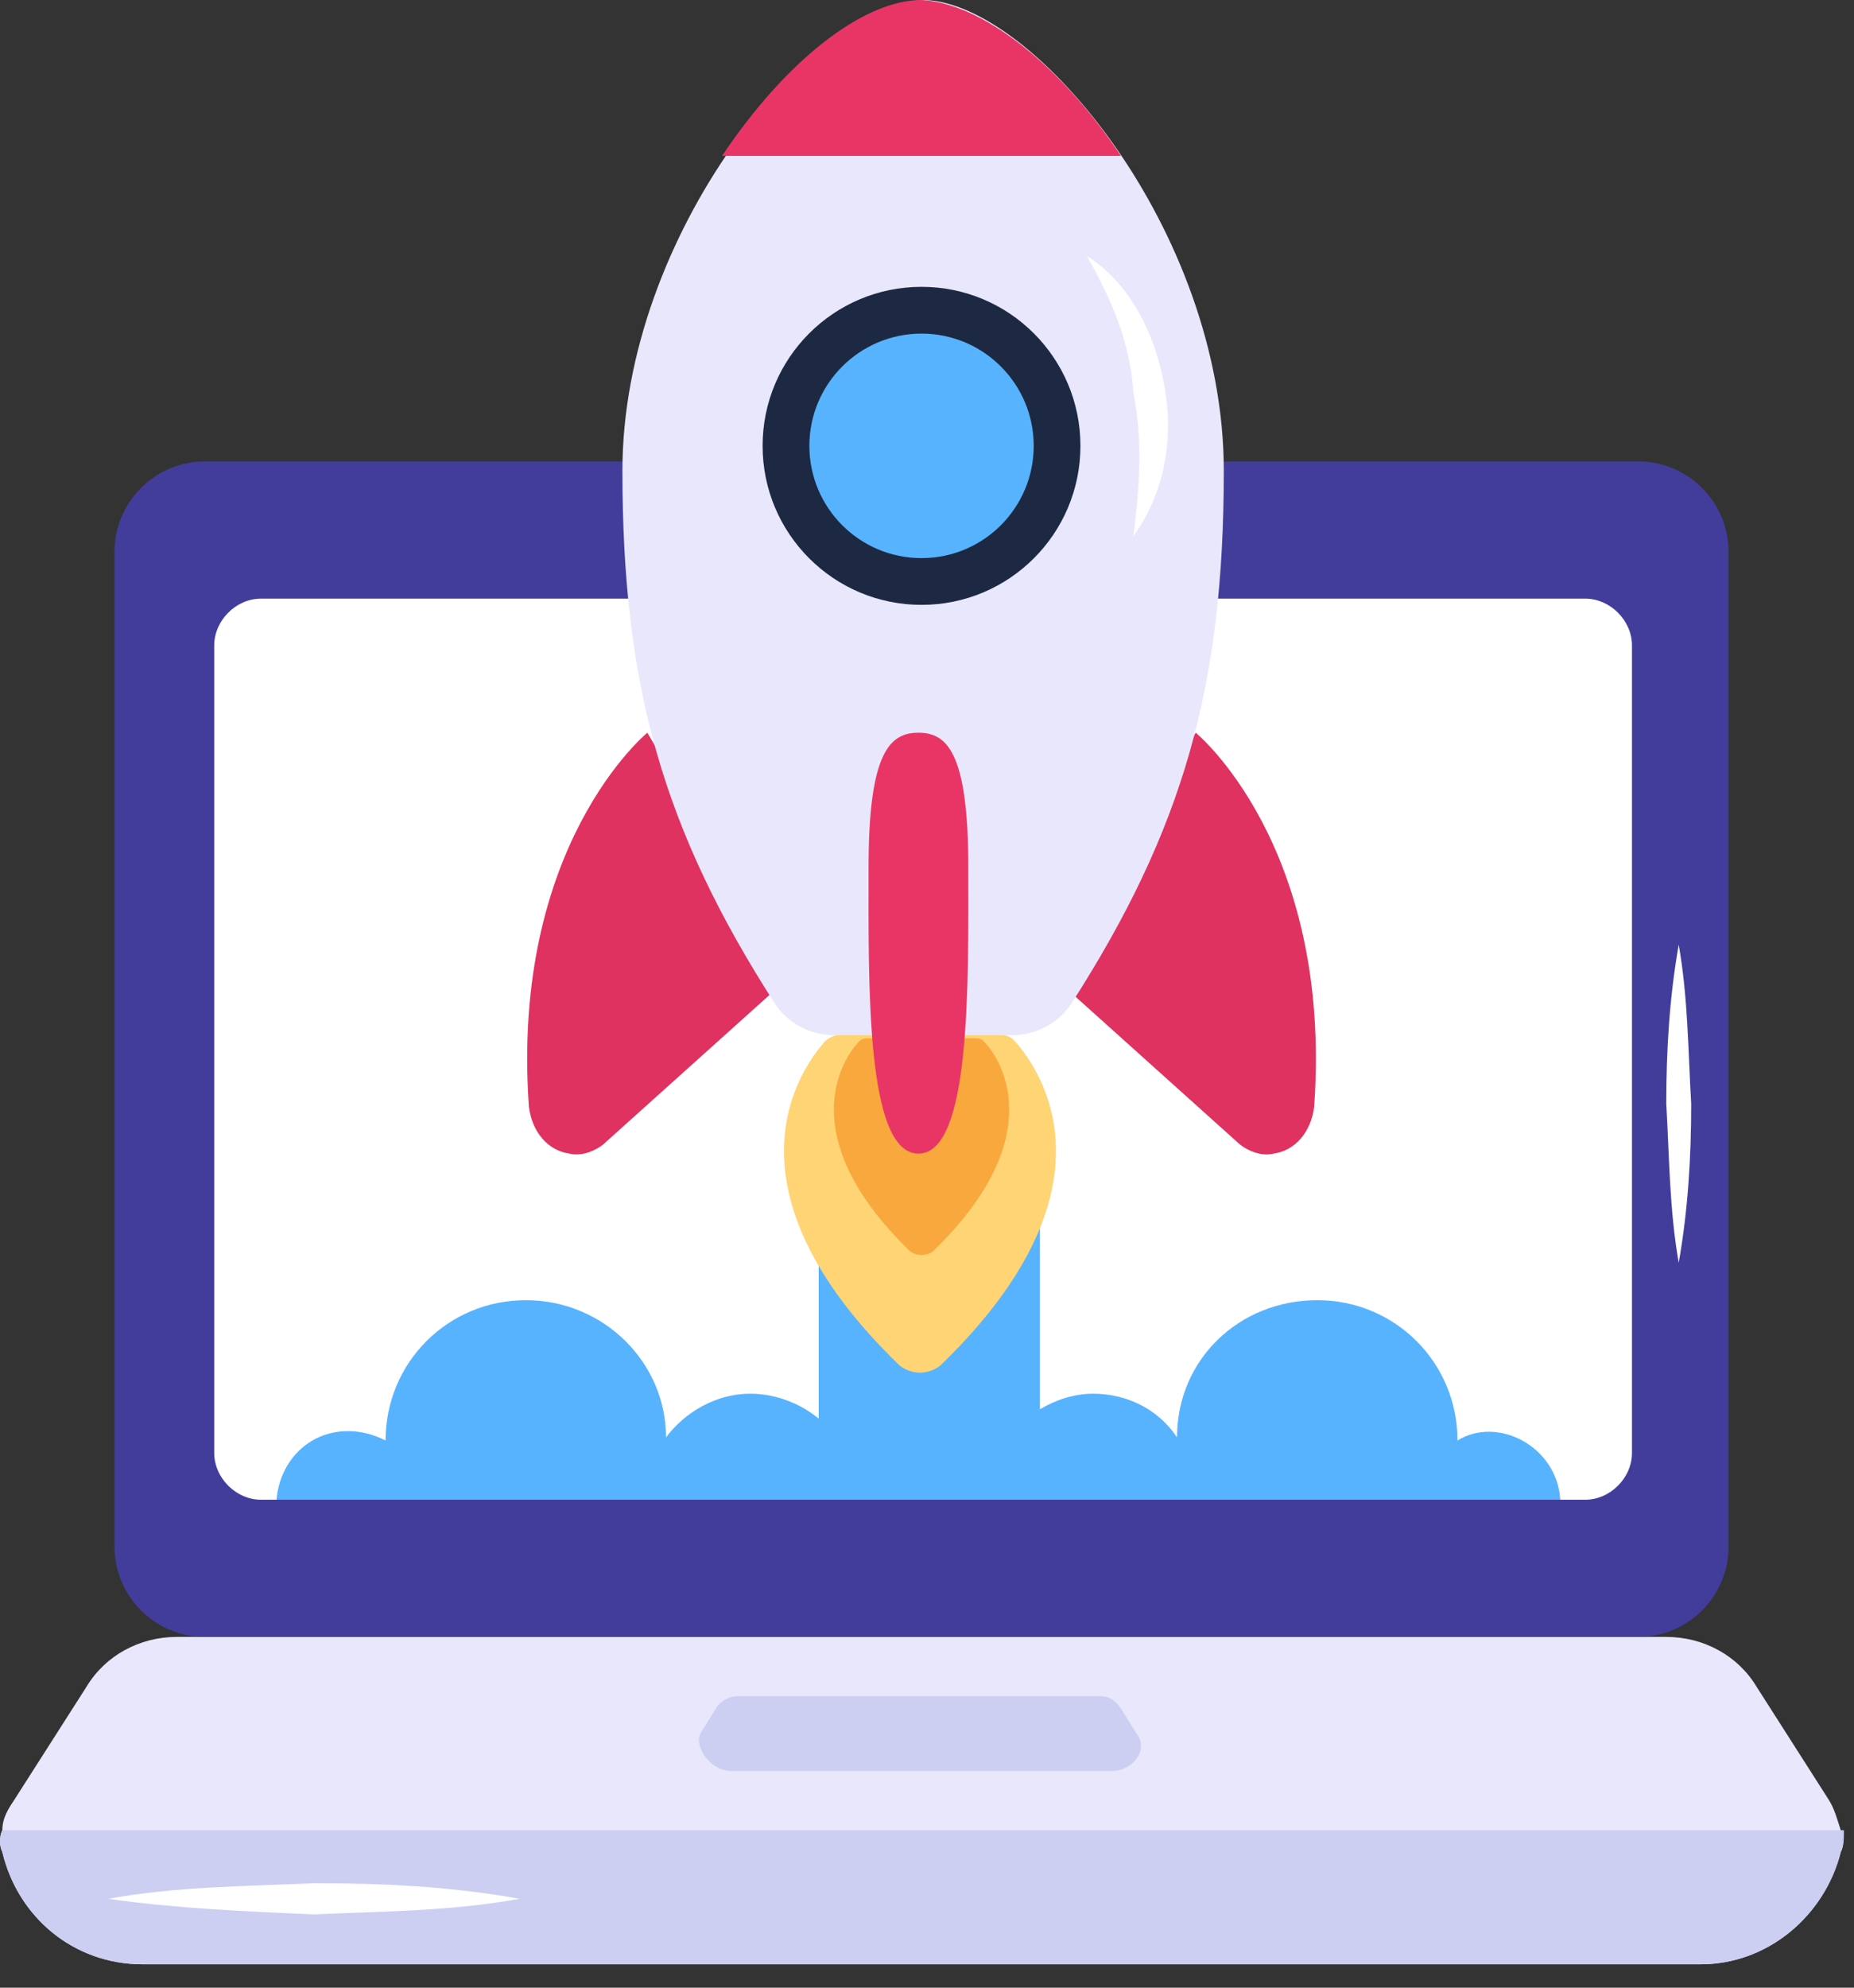
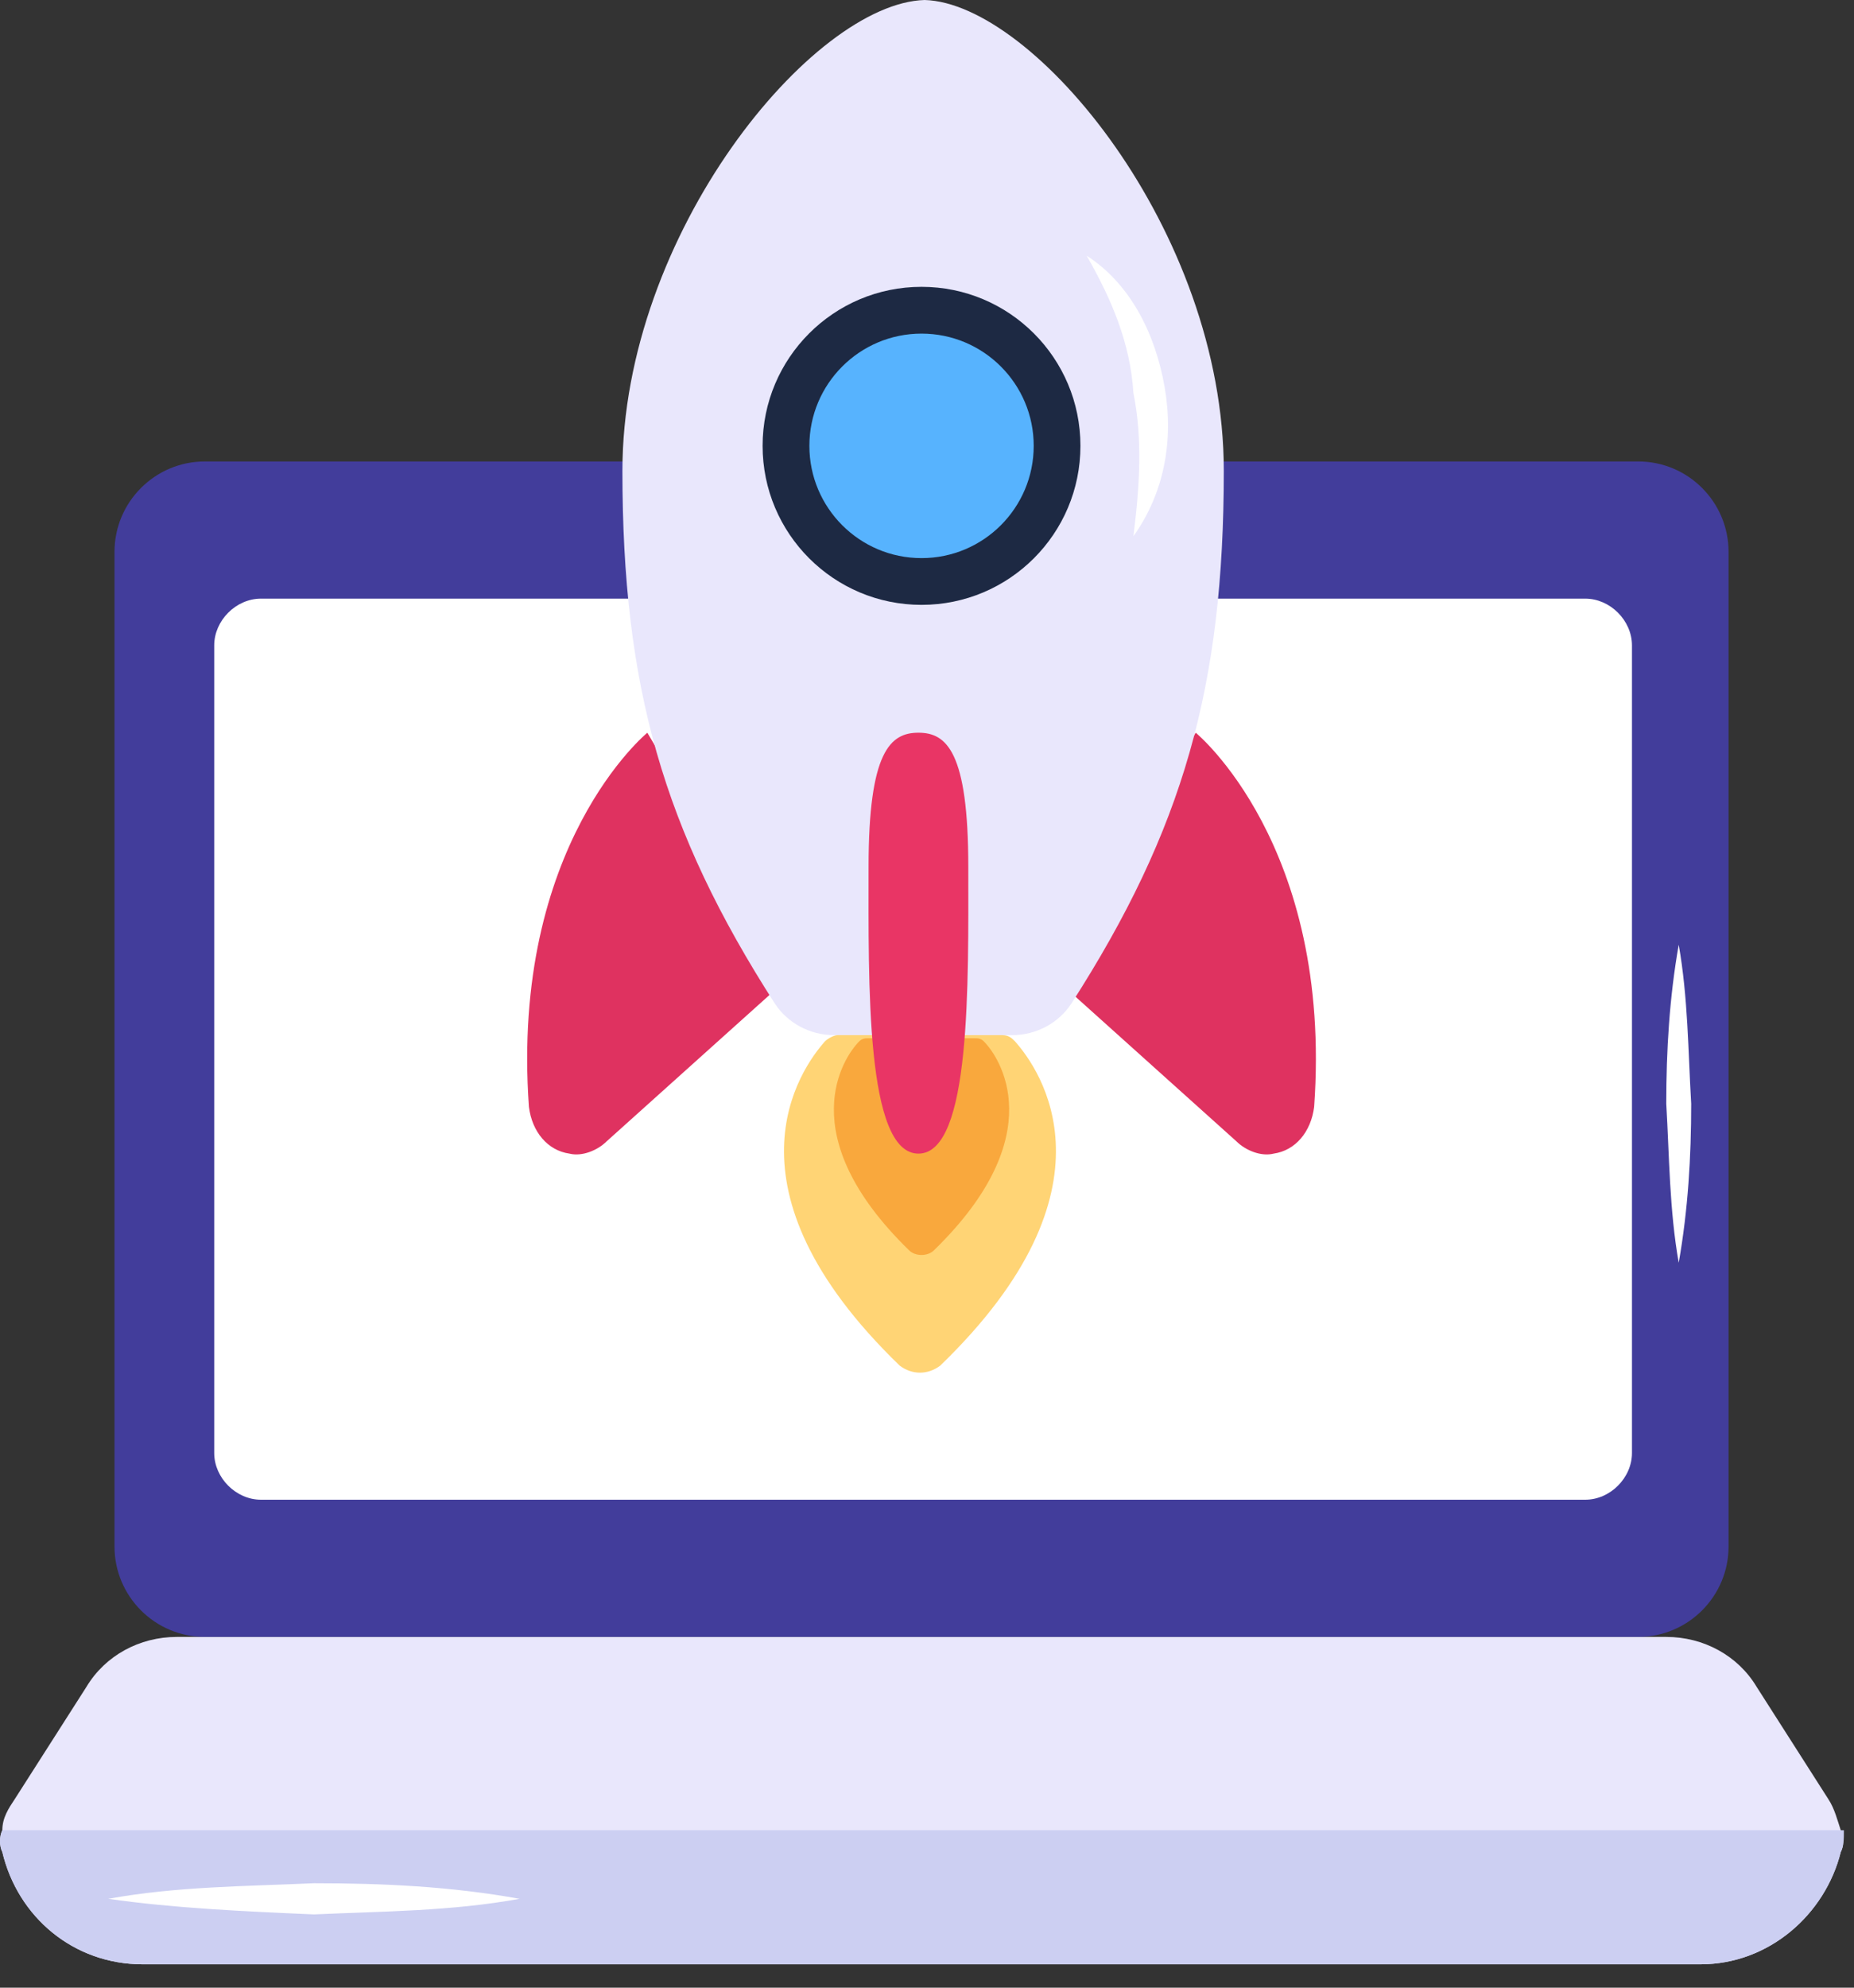
<svg xmlns="http://www.w3.org/2000/svg" width="70" height="75" viewBox="0 0 70 75" fill="none">
  <rect x="0" y="0" width="70" height="75" fill="#333333" stroke="none" />
  <path d="M69.5 69.882C68.912 72.235 66.794 74.118 64.206 74.118H5.382C2.794 74.118 0.676 72.353 0.088 69.882C-0.029 69.647 -0.029 69.294 0.088 69.059C0.088 68.588 0.324 68.235 0.559 67.882L3.265 63.647C3.971 62.471 5.265 61.765 6.676 61.765H62.912C64.323 61.765 65.618 62.471 66.323 63.647L69.029 67.882C69.265 68.235 69.382 68.706 69.5 69.059C69.618 69.412 69.618 69.647 69.5 69.882V69.882Z" fill="#E9E7FC" />
  <path d="M65.264 20.824V58.353C65.264 60.235 63.735 61.765 61.853 61.765H7.735C5.853 61.765 4.323 60.235 4.323 58.353V20.824C4.323 18.941 5.853 17.412 7.735 17.412H61.853C63.735 17.412 65.264 18.941 65.264 20.824V20.824Z" fill="#423D9B" />
  <path d="M8.088 54.824V24.353C8.088 23.412 8.911 22.588 9.853 22.588H59.853C60.794 22.588 61.617 23.412 61.617 24.353V54.824C61.617 55.765 60.794 56.588 59.853 56.588H9.853C8.911 56.588 8.088 55.765 8.088 54.824V54.824Z" fill="white" />
  <path d="M69.5 69.882C68.912 72.235 66.794 74.118 64.206 74.118H5.382C2.794 74.118 0.676 72.353 0.088 69.882C-0.029 69.647 -0.029 69.294 0.088 69.059H69.618C69.618 69.412 69.618 69.647 69.5 69.882Z" fill="#CCCFF2" />
  <path d="M38.558 20.118C38.558 20.353 38.441 20.588 38.323 20.706C38.205 20.824 37.97 20.941 37.735 20.941H31.97C31.499 20.941 31.146 20.588 31.146 20.118C31.146 19.882 31.264 19.647 31.382 19.529C31.499 19.412 31.735 19.294 31.97 19.294H37.735C38.088 19.294 38.558 19.647 38.558 20.118Z" fill="#211A67" />
-   <path d="M41.97 66.824H27.617C26.794 66.824 26.206 65.882 26.441 65.412L27.029 64.471C27.147 64.235 27.5 64 27.853 64H41.5C41.853 64 42.088 64.118 42.323 64.471L42.911 65.412C43.382 66 42.794 66.824 41.97 66.824V66.824Z" fill="#CCCFF2" />
  <path d="M63.382 35.647C63.735 37.647 63.735 39.647 63.853 41.647C63.853 43.647 63.735 45.647 63.382 47.647C63.029 45.647 63.029 43.647 62.912 41.647C62.912 39.647 63.029 37.647 63.382 35.647Z" fill="white" />
  <path d="M4.087 71.647C6.675 71.177 9.263 71.177 11.852 71.059C14.44 71.059 17.028 71.177 19.616 71.647C17.028 72.118 14.44 72.118 11.852 72.235C9.146 72.118 6.558 72 4.087 71.647V71.647Z" fill="white" />
-   <path d="M58.911 56.588H10.44C10.558 55.176 11.617 54 13.146 54C13.617 54 14.088 54.118 14.558 54.353C14.558 51.412 16.911 49.059 19.852 49.059C22.793 49.059 25.146 51.412 25.146 54.235C25.852 53.294 27.029 52.588 28.323 52.588C29.264 52.588 30.205 52.941 30.911 53.529V42.353H39.264V53.176C39.852 52.824 40.558 52.588 41.264 52.588C42.558 52.588 43.734 53.176 44.44 54.235C44.44 51.294 46.793 49.059 49.734 49.059C52.676 49.059 55.029 51.412 55.029 54.353C56.558 53.412 58.793 54.588 58.911 56.588V56.588Z" fill="#57B3FE" />
  <path d="M48.087 39.882C47.617 37.059 47.029 34.353 46.205 31.529C46.205 31.529 48.793 36 48.087 39.882Z" fill="white" />
  <path d="M48.087 43.529C47.617 43.647 47.029 43.412 46.675 43.059L39.734 36.824L45.146 27.647C45.146 27.647 50.323 31.882 49.617 41.765C49.499 42.706 48.911 43.412 48.087 43.529Z" fill="#DF3260" />
  <path d="M21.5 43.529C21.97 43.647 22.559 43.412 22.912 43.059L29.853 36.824L24.441 27.647C24.441 27.647 19.265 31.882 19.97 41.765C20.088 42.706 20.676 43.412 21.5 43.529V43.529Z" fill="#DF3260" />
  <path d="M46.206 17.765C46.206 25.882 44.676 31.294 40.441 37.882C39.971 38.588 39.147 39.059 38.206 39.059H31.5C30.559 39.059 29.735 38.588 29.265 37.882C25.029 31.294 23.5 25.882 23.5 17.765C23.5 8.824 30.677 0.118 34.912 0C39.029 0.118 46.206 8.706 46.206 17.765V17.765Z" fill="#E9E7FC" />
-   <path d="M42.323 5.882C39.97 2.353 37.029 0.118 34.794 0C32.558 0 29.617 2.353 27.264 5.882H42.323Z" fill="#E93565" />
  <path d="M34.793 22.823C38.107 22.823 40.793 20.137 40.793 16.823C40.793 13.51 38.107 10.823 34.793 10.823C31.479 10.823 28.793 13.51 28.793 16.823C28.793 20.137 31.479 22.823 34.793 22.823Z" fill="#1D2943" />
  <path d="M35.499 51.529C35.029 51.882 34.44 51.882 33.97 51.529C27.029 44.824 30.205 40.353 31.146 39.294C31.264 39.176 31.499 39.059 31.617 39.059H37.852C38.087 39.059 38.205 39.176 38.323 39.294C39.264 40.353 42.44 44.824 35.499 51.529Z" fill="#FFD475" />
  <path d="M35.264 47.176C35.028 47.412 34.558 47.412 34.322 47.176C29.852 42.824 31.852 39.882 32.44 39.294C32.558 39.176 32.675 39.176 32.793 39.176H36.793C36.911 39.176 37.028 39.176 37.146 39.294C37.734 39.882 39.734 42.824 35.264 47.176V47.176Z" fill="#F9A83D" />
  <path d="M34.676 43.529C32.676 43.529 32.794 37.059 32.794 32.706C32.794 28.353 33.617 27.647 34.676 27.647C35.735 27.647 36.559 28.353 36.559 32.706C36.559 37.059 36.676 43.529 34.676 43.529Z" fill="#E93565" />
  <path d="M34.794 21.059C37.133 21.059 39.029 19.163 39.029 16.823C39.029 14.485 37.133 12.588 34.794 12.588C32.455 12.588 30.559 14.485 30.559 16.823C30.559 19.163 32.455 21.059 34.794 21.059Z" fill="#57B3FE" />
  <path d="M41.028 9.647C42.675 10.706 43.617 12.588 43.969 14.588C44.322 16.588 43.969 18.588 42.793 20.235C43.028 18.353 43.146 16.588 42.793 14.824C42.675 12.941 41.969 11.294 41.028 9.647Z" fill="white" />
</svg>